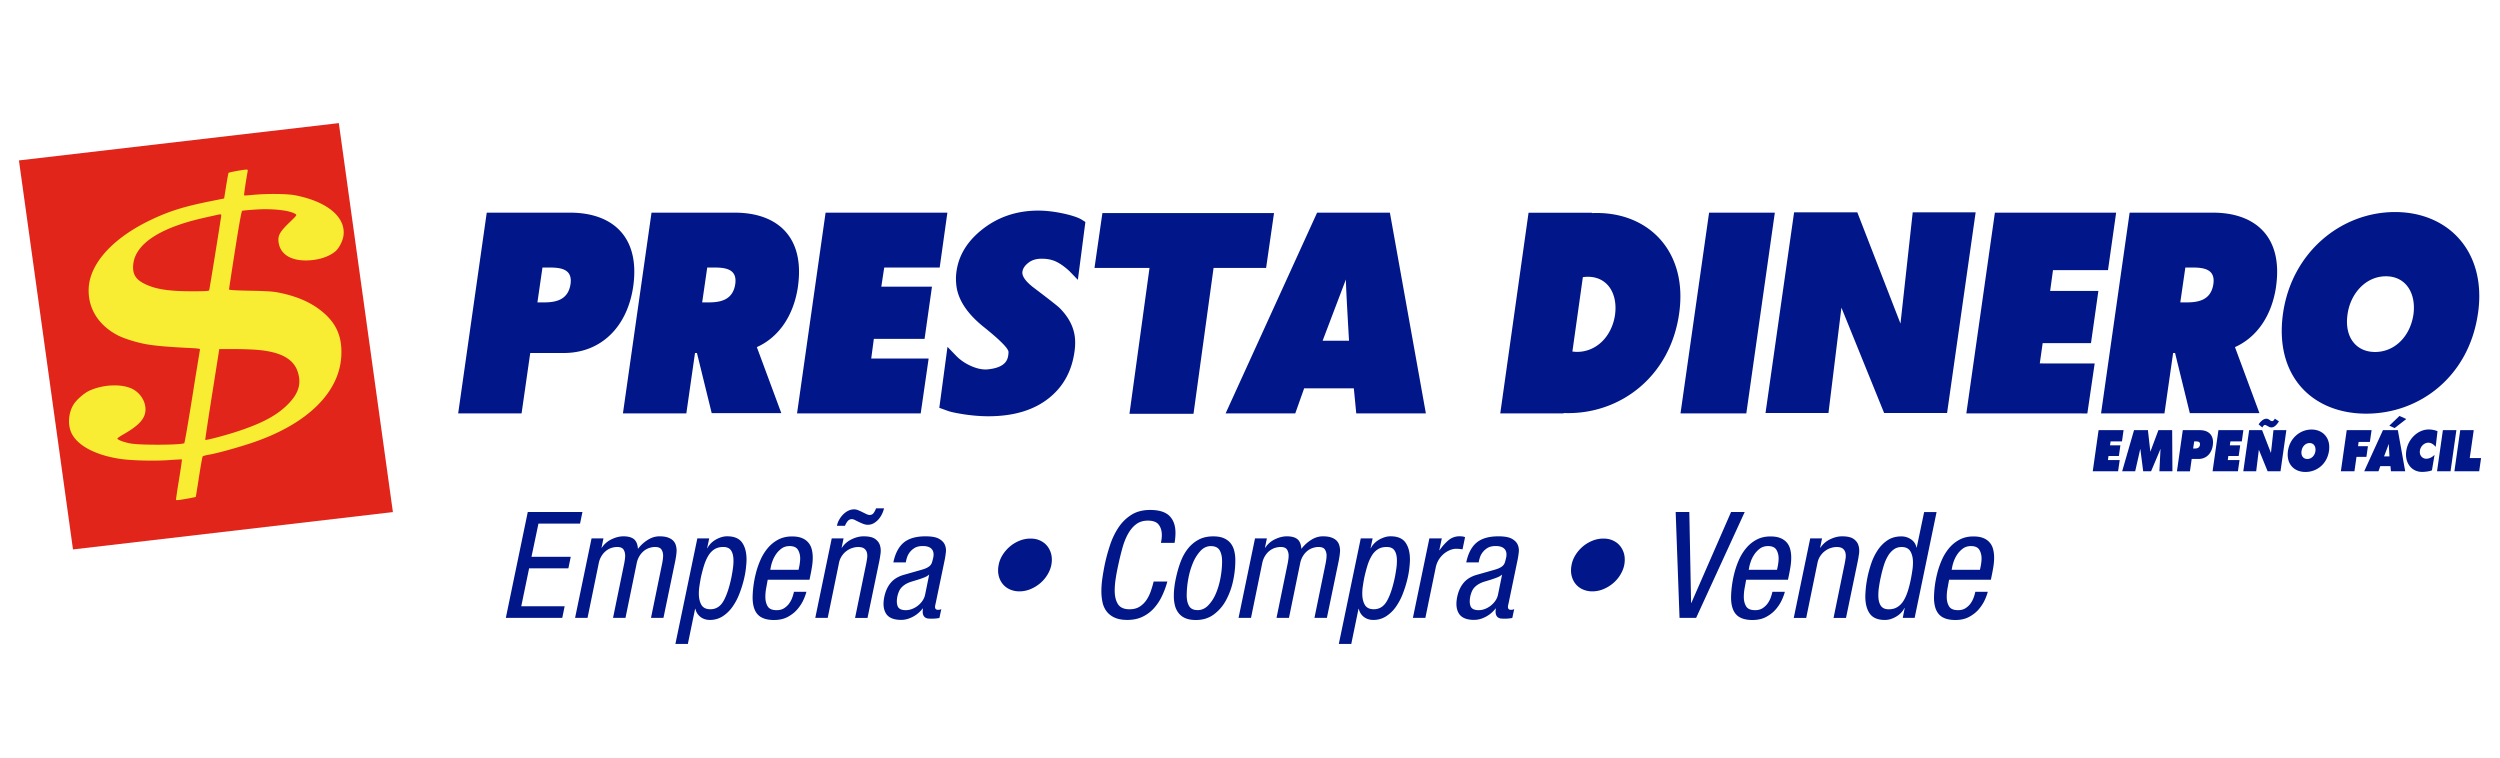
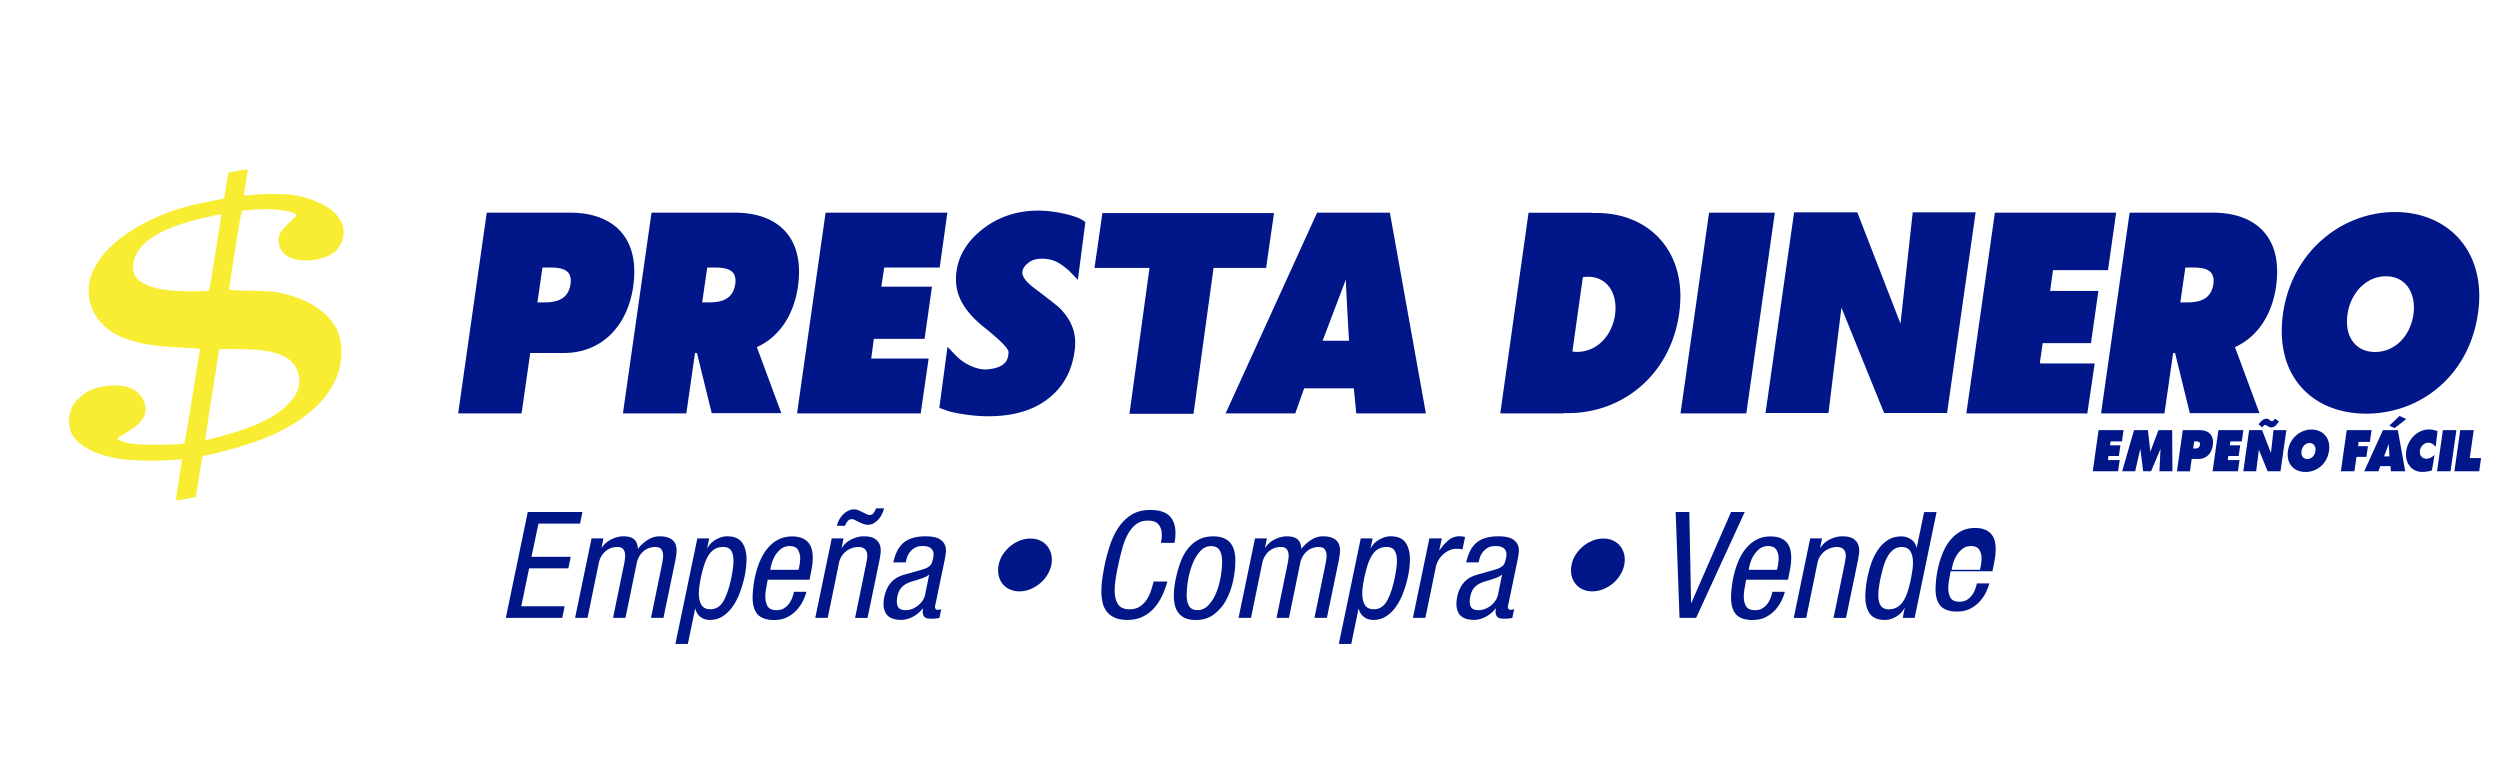
<svg xmlns="http://www.w3.org/2000/svg" width="264" height="80" fill="none">
-   <path fill="#001689" d="M55.733 54.07h5.773l-.252 1.22h-4.393l-.736 3.505h4.146l-.251 1.22h-4.146l-.83 4.008h4.583l-.251 1.22h-5.96l2.317-11.177v.004ZM62.474 56.854h1.25l-.202.987h.03c.252-.385.59-.682 1.025-.892.435-.21.854-.313 1.258-.313.499 0 .872.103 1.116.305.244.202.385.546.416 1.026.27-.366.605-.679 1.01-.938.4-.26.822-.393 1.257-.393.366 0 .663.042.9.126.235.084.418.195.555.336.138.14.23.305.282.492.054.186.08.38.08.58-.01.197-.03.392-.06.587-.031.194-.061.373-.096.541l-1.234 5.949h-1.315l1.189-5.793c.019-.114.042-.24.06-.377.02-.137.031-.271.031-.408 0-.24-.057-.45-.171-.633-.114-.183-.343-.275-.69-.275-.156 0-.331.027-.526.08a1.797 1.797 0 0 0-.564.275 2.01 2.01 0 0 0-.499.526 2.287 2.287 0 0 0-.335.812l-1.19 5.793h-1.314l1.19-5.793c.018-.114.041-.24.06-.377.02-.137.03-.271.03-.408 0-.24-.057-.45-.17-.633-.115-.183-.344-.275-.69-.275-.157 0-.332.027-.526.08a1.796 1.796 0 0 0-.564.275 2.01 2.01 0 0 0-.5.526 2.287 2.287 0 0 0-.335.812l-1.189 5.793h-1.315l1.738-8.39.008-.003ZM73.643 56.853h1.25l-.217 1.034h.03c.072-.156.18-.309.32-.462.141-.152.305-.285.492-.4.186-.114.392-.21.61-.282.217-.073.438-.11.655-.11.74 0 1.265.22 1.581.663.313.442.469 1.04.469 1.792 0 .229-.023.55-.069.953-.045.409-.13.847-.251 1.316a12.05 12.05 0 0 1-.469 1.434 6.207 6.207 0 0 1-.72 1.323c-.286.397-.625.72-1.017.972a2.448 2.448 0 0 1-1.353.378c-.377 0-.701-.103-.98-.313a1.44 1.44 0 0 1-.54-.861h-.031L72.637 68h-1.315l2.317-11.147h.004ZM74 61.048c-.053.282-.099.56-.14.84a5.302 5.302 0 0 0-.062.788c0 .481.088.878.267 1.19.179.313.495.47.953.47.605 0 1.074-.302 1.406-.908.335-.607.61-1.45.83-2.536.061-.324.11-.626.149-.908.038-.282.053-.541.053-.782 0-.45-.08-.8-.244-1.056-.16-.255-.442-.385-.838-.385-.366 0-.674.08-.93.244-.255.16-.472.39-.647.683-.18.293-.328.64-.454 1.04-.126.401-.24.843-.343 1.324v-.004ZM81.073 61.208c-.053.282-.106.58-.164.893a5.145 5.145 0 0 0-.087.922c0 .397.08.733.244 1.003.16.271.476.408.945.408.312 0 .579-.068.796-.21.217-.14.4-.312.541-.514.141-.202.252-.416.328-.64.08-.226.133-.416.164-.573h1.314c-.053.218-.152.5-.304.84-.153.338-.362.666-.633.987-.27.32-.61.59-1.017.812-.408.225-.896.336-1.471.336-.782 0-1.353-.195-1.711-.58-.359-.385-.541-.988-.541-1.8 0-.324.026-.705.08-1.152.053-.442.137-.903.259-1.384.118-.48.282-.953.484-1.415a5.12 5.12 0 0 1 .766-1.25c.308-.37.674-.672 1.1-.9.428-.23.92-.343 1.472-.343.426 0 .78.06 1.063.179a1.685 1.685 0 0 1 1.021 1.19c.069.266.103.549.103.854 0 .305-.023.606-.069.907-.045.302-.103.607-.163.908l-.111.534h-4.413l.004-.012Zm3.254-1.033.096-.454c.019-.126.038-.252.053-.377.015-.126.023-.252.023-.378 0-.343-.08-.648-.236-.908-.157-.259-.45-.392-.877-.392-.343 0-.636.091-.876.274-.24.183-.438.393-.595.633-.156.24-.278.484-.358.729a3.57 3.57 0 0 0-.156.556l-.061.313h2.987v.004ZM87.83 56.853h1.25l-.203.988h.03c.252-.385.592-.683 1.026-.892.434-.21.853-.313 1.257-.313.553 0 .96.091 1.22.274.259.184.434.409.514.683.084.27.103.56.061.87-.042.308-.088.587-.14.838l-1.236 5.95h-1.314l1.189-5.793c.03-.157.06-.336.087-.534.027-.198.02-.385-.022-.557a.783.783 0 0 0-.275-.43c-.14-.115-.362-.172-.663-.172-.179 0-.37.03-.58.095-.209.061-.407.16-.601.297a2.052 2.052 0 0 0-.515.527 2 2 0 0 0-.32.774l-1.189 5.792h-1.314l1.737-8.39v-.007Zm5.521-3.176c-.042.198-.11.4-.21.602-.099.202-.22.39-.365.557a1.97 1.97 0 0 1-.507.416c-.195.11-.4.164-.618.164-.167 0-.331-.03-.491-.096a6.384 6.384 0 0 1-.469-.202c-.152-.072-.286-.14-.408-.202a.708.708 0 0 0-.304-.095.57.57 0 0 0-.492.244 1.91 1.91 0 0 0-.26.461h-.845c.042-.229.122-.45.244-.656.118-.21.259-.392.423-.556.164-.164.343-.29.54-.386.2-.095.401-.14.61-.14.138 0 .279.03.431.095.153.06.301.13.446.202.145.072.286.14.415.202.13.06.244.095.336.095.198 0 .35-.08.453-.244a2.41 2.41 0 0 0 .236-.461h.846-.011ZM94.338 59.39c.198-.95.564-1.648 1.093-2.09.534-.443 1.3-.664 2.298-.664.636 0 1.109.084 1.414.252.308.168.514.377.625.625.11.252.148.515.118.79-.03.278-.069.526-.11.743l-.972 4.68a2.967 2.967 0 0 0-.054.25.517.517 0 0 0 0 .218.26.26 0 0 0 .096.149c.045.038.121.053.228.053a.64.64 0 0 0 .328-.076l-.202.938a4.138 4.138 0 0 1-.305.046 4.421 4.421 0 0 1-.861.015.696.696 0 0 1-.343-.118.589.589 0 0 1-.217-.32c-.046-.145-.05-.355-.008-.626h-.03a3.175 3.175 0 0 1-1.056.885c-.411.214-.816.32-1.212.32-.78 0-1.314-.217-1.596-.656-.282-.438-.343-1.033-.187-1.784.126-.595.35-1.087.682-1.48.328-.393.789-.67 1.383-.839l1.879-.534c.251-.072.45-.148.594-.228.145-.08.26-.164.336-.26a.845.845 0 0 0 .171-.328 7.43 7.43 0 0 0 .118-.453c.084-.397.03-.702-.156-.916-.187-.213-.5-.32-.937-.32-.366 0-.66.069-.885.21a1.85 1.85 0 0 0-.807 1.048 3.335 3.335 0 0 0-.096.386l-.015.08h-1.314v.003Zm3.783 1.285a1.853 1.853 0 0 1-.54.312c-.214.084-.435.16-.656.23l-.663.201a3.005 3.005 0 0 0-.58.244c-.24.138-.434.302-.579.492-.144.195-.259.473-.343.84-.083.438-.068.788.046 1.048.115.26.397.392.846.392.217 0 .438-.041.656-.125a2.345 2.345 0 0 0 1.094-.85c.136-.195.228-.401.281-.618l.438-2.159v-.007ZM105.458 59.656c.072-.385.217-.747.438-1.087.217-.339.48-.633.781-.884.301-.252.64-.45 1.01-.595a3.079 3.079 0 0 1 1.135-.217c.343 0 .656.057.93.171.274.115.511.27.705.47.194.197.343.434.453.705.111.27.164.564.164.877 0 .45-.099.877-.297 1.285a3.673 3.673 0 0 1-.773 1.064 3.854 3.854 0 0 1-1.094.728 3.038 3.038 0 0 1-1.242.275 2.49 2.49 0 0 1-.922-.164 2.071 2.071 0 0 1-.721-.462 2.125 2.125 0 0 1-.461-.705 2.312 2.312 0 0 1-.164-.877c0-.21.019-.4.061-.58l-.003-.004ZM123.272 61.41a9.11 9.11 0 0 1-.564 1.526 5.307 5.307 0 0 1-.853 1.293 3.849 3.849 0 0 1-1.204.9c-.465.225-.999.335-1.605.335-.533 0-.971-.08-1.322-.236a2.197 2.197 0 0 1-.846-.64 2.384 2.384 0 0 1-.446-.962 5.471 5.471 0 0 1-.125-1.197c0-.427.034-.893.103-1.362.068-.469.148-.938.243-1.407.145-.698.336-1.395.564-2.09.229-.694.53-1.315.9-1.872.369-.553.827-.999 1.368-1.338.541-.34 1.2-.508 1.97-.508.937 0 1.619.21 2.042.634.423.423.633 1.022.633 1.792 0 .324-.031.671-.095 1.049h-1.441c.061-.283.095-.557.095-.832 0-.438-.11-.8-.327-1.087-.218-.286-.599-.43-1.144-.43-.48 0-.887.121-1.219.366-.335.244-.621.58-.861 1.002-.24.424-.442.92-.602 1.488-.16.568-.309 1.178-.446 1.822-.114.511-.206.996-.274 1.45a8.408 8.408 0 0 0-.103 1.258c0 .595.114 1.072.343 1.434.228.358.636.541 1.219.541.415 0 .77-.087 1.056-.267.285-.179.525-.408.72-.69.194-.282.35-.595.469-.938.118-.343.221-.69.304-1.033h1.448ZM124.178 61.048c.126-.595.286-1.159.484-1.689.198-.534.453-.999.766-1.4.312-.4.69-.72 1.128-.96.438-.24.96-.359 1.562-.359.438 0 .804.061 1.101.187.298.126.538.301.721.526.183.225.312.492.392.805.08.313.118.652.118 1.018 0 .74-.084 1.483-.251 2.23a7.463 7.463 0 0 1-.759 2.03 4.481 4.481 0 0 1-1.291 1.471c-.522.378-1.143.565-1.86.565-.438 0-.804-.061-1.101-.187a1.77 1.77 0 0 1-.72-.534 2.143 2.143 0 0 1-.393-.805 4.079 4.079 0 0 1-.118-1.025c0-.565.072-1.186.217-1.861l.004-.012Zm2.283 3.383c.415 0 .788-.16 1.108-.484a3.95 3.95 0 0 0 .812-1.236c.217-.5.385-1.056.499-1.666.115-.61.172-1.202.172-1.778 0-.48-.088-.865-.259-1.159-.172-.293-.484-.438-.93-.438-.408 0-.766.164-1.079.492a4.225 4.225 0 0 0-.796 1.25 7.962 7.962 0 0 0-.499 1.682 9.807 9.807 0 0 0-.172 1.785c0 .457.084.831.252 1.117.168.286.465.431.892.431v.004ZM132.532 56.854h1.25l-.202.987h.031a2.48 2.48 0 0 1 1.025-.892c.434-.21.853-.313 1.257-.313.5 0 .873.103 1.117.305s.385.546.415 1.026a3.784 3.784 0 0 1 1.01-.938c.4-.26.823-.393 1.258-.393.365 0 .663.042.899.126.236.084.419.195.556.336.137.14.229.305.282.492.054.186.08.38.08.58-.011.197-.03.392-.061.587-.03.194-.061.373-.095.541l-1.235 5.949h-1.314l1.189-5.793c.019-.114.041-.24.061-.377.019-.137.03-.271.03-.408 0-.24-.057-.45-.171-.633-.115-.183-.343-.275-.69-.275-.156 0-.332.027-.522.08a1.79 1.79 0 0 0-.564.275c-.183.13-.351.305-.499.526a2.287 2.287 0 0 0-.336.812l-1.189 5.793H134.8l1.189-5.793c.019-.114.042-.24.061-.377.019-.137.03-.271.03-.408 0-.24-.057-.45-.171-.633-.115-.183-.343-.275-.69-.275a2.01 2.01 0 0 0-.526.08 1.801 1.801 0 0 0-.564.275c-.183.13-.35.305-.499.526a2.269 2.269 0 0 0-.335.812l-1.189 5.793h-1.315l1.738-8.39.003-.003ZM143.7 56.853h1.249l-.217 1.034h.031c.072-.156.179-.309.32-.462.141-.152.305-.285.491-.4.187-.114.393-.21.61-.282.217-.073.438-.11.655-.11.74 0 1.266.22 1.582.663.312.442.469 1.04.469 1.792 0 .229-.023.55-.069.953-.046.409-.13.847-.252 1.316-.118.47-.278.946-.468 1.434a6.274 6.274 0 0 1-.72 1.323 3.73 3.73 0 0 1-1.018.972 2.447 2.447 0 0 1-1.353.378c-.377 0-.701-.103-.979-.313a1.441 1.441 0 0 1-.541-.861h-.031l-.765 3.71h-1.315l2.317-11.147h.004Zm.358 4.195c-.054.282-.099.56-.141.84a5.289 5.289 0 0 0-.061.788c0 .481.087.878.267 1.19.179.313.495.47.952.47.606 0 1.075-.302 1.406-.908.336-.607.61-1.45.831-2.536.061-.324.11-.626.149-.908a5.83 5.83 0 0 0 .053-.782c0-.45-.08-.8-.244-1.056-.16-.255-.442-.385-.838-.385-.366 0-.675.08-.93.244-.255.16-.473.39-.648.683a4.67 4.67 0 0 0-.453 1.04c-.126.401-.24.843-.343 1.324v-.004ZM150.941 56.853h1.314l-.266 1.251h.03c.271-.396.576-.74.915-1.033a1.787 1.787 0 0 1 1.211-.439c.252 0 .439.03.564.096l-.266 1.285c-.061-.012-.145-.023-.244-.038a3.337 3.337 0 0 0-.461-.023c-.168 0-.358.038-.572.118a2.51 2.51 0 0 0-1.196.976 2.54 2.54 0 0 0-.359.892l-1.093 5.309h-1.315l1.738-8.39v-.004ZM154.836 59.39c.198-.95.564-1.648 1.093-2.09.534-.443 1.3-.664 2.298-.664.636 0 1.109.084 1.414.252.308.168.514.377.625.625.11.252.148.515.118.79a9.454 9.454 0 0 1-.111.743l-.971 4.68a2.823 2.823 0 0 0-.054.25.528.528 0 0 0 0 .218c.015.061.046.11.096.149.045.038.121.053.228.053a.634.634 0 0 0 .328-.076l-.202.938a4.158 4.158 0 0 1-.305.046 3.79 3.79 0 0 1-.476.03c-.126 0-.252-.003-.385-.015a.694.694 0 0 1-.343-.118.584.584 0 0 1-.217-.32c-.046-.145-.05-.355-.008-.626h-.03a3.177 3.177 0 0 1-1.056.885c-.411.214-.815.32-1.212.32-.781 0-1.314-.217-1.596-.656-.282-.438-.343-1.033-.187-1.784.126-.595.351-1.087.682-1.48.328-.393.789-.67 1.383-.839l1.879-.534c.251-.072.45-.148.594-.228.145-.08.259-.164.336-.26a.84.84 0 0 0 .171-.328c.038-.126.076-.274.118-.453.084-.397.031-.702-.156-.916-.187-.213-.499-.32-.937-.32-.366 0-.66.069-.884.21a1.845 1.845 0 0 0-.808 1.048 3.36 3.36 0 0 0-.096.386l-.015.08h-1.314v.003Zm3.784 1.285a1.853 1.853 0 0 1-.542.312c-.213.084-.434.16-.655.23l-.663.201a2.992 2.992 0 0 0-.579.244c-.24.138-.435.302-.579.492-.145.195-.26.473-.343.84-.084.438-.069.788.045 1.048.115.26.397.392.846.392.217 0 .438-.041.656-.125a2.396 2.396 0 0 0 1.093-.85c.137-.195.229-.401.282-.618l.439-2.159v-.007ZM165.958 59.656c.072-.385.221-.747.438-1.087.217-.339.48-.633.781-.884.301-.252.64-.45 1.01-.595a3.079 3.079 0 0 1 1.135-.217c.343 0 .656.057.93.171.274.115.511.27.705.47.194.197.343.434.453.705.111.27.164.564.164.877 0 .45-.099.877-.297 1.285a3.673 3.673 0 0 1-.773 1.064 3.854 3.854 0 0 1-1.094.728 3.038 3.038 0 0 1-1.242.275 2.49 2.49 0 0 1-.922-.164 2.071 2.071 0 0 1-.721-.462 2.125 2.125 0 0 1-.461-.705 2.312 2.312 0 0 1-.164-.877c0-.21.019-.4.061-.58l-.003-.004ZM176.951 54.07h1.441l.186 9.594h.031l4.191-9.594h1.441l-5.129 11.177h-1.753l-.408-11.177ZM184.397 61.208c-.053.282-.106.58-.163.893a5.065 5.065 0 0 0-.088.922c0 .397.08.733.244 1.003.16.271.476.408.945.408.312 0 .579-.068.796-.21.217-.14.4-.312.541-.514.141-.202.252-.416.328-.64a4.15 4.15 0 0 0 .164-.573h1.315c-.054.218-.153.5-.305.84a4.2 4.2 0 0 1-.633.987c-.27.32-.61.59-1.017.812-.408.225-.896.336-1.471.336-.781 0-1.353-.195-1.711-.58-.358-.385-.541-.988-.541-1.8 0-.324.026-.705.08-1.152.053-.442.137-.903.259-1.384.118-.48.282-.953.484-1.415a5.11 5.11 0 0 1 .766-1.25c.308-.37.674-.672 1.101-.9.427-.23.918-.343 1.471-.343.427 0 .781.06 1.063.179.282.118.507.282.675.484.167.202.285.438.35.706.069.266.103.549.103.854 0 .305-.023.606-.069.907-.045.302-.102.607-.163.908l-.111.534h-4.413v-.012Zm3.255-1.033.095-.454c.019-.126.038-.252.053-.377.016-.126.023-.252.023-.378 0-.343-.08-.648-.236-.908-.156-.259-.45-.392-.877-.392-.343 0-.636.091-.876.274a2.52 2.52 0 0 0-.594.633c-.157.24-.279.484-.359.729-.083.244-.137.43-.156.556l-.061.313h2.988v.004ZM191.158 56.854h1.249l-.202.987h.031a2.486 2.486 0 0 1 1.025-.892c.434-.21.854-.313 1.257-.313.553 0 .961.092 1.22.275.259.183.434.408.514.682.084.271.103.56.061.87-.042.309-.087.587-.141.839l-1.234 5.949h-1.315l1.189-5.793c.03-.156.061-.335.088-.534a1.51 1.51 0 0 0-.023-.556.784.784 0 0 0-.275-.431c-.141-.115-.362-.172-.663-.172-.179 0-.369.03-.579.095-.21.061-.408.16-.602.298a2.043 2.043 0 0 0-.514.526c-.153.214-.26.473-.321.774l-1.188 5.793h-1.315l1.738-8.39v-.007ZM202.182 65.246h-1.25l.202-1.033h-.031a1.793 1.793 0 0 1-.32.462 2.354 2.354 0 0 1-.484.4c-.183.114-.381.21-.594.282-.213.073-.434.11-.663.11-.739 0-1.269-.22-1.589-.663-.316-.442-.476-1.052-.476-1.823a11.3 11.3 0 0 1 .232-2.032c.095-.47.229-.957.4-1.465.172-.507.4-.968.682-1.391.282-.424.625-.77 1.033-1.041.408-.271.892-.408 1.456-.408.373 0 .716.102 1.025.312.308.21.499.496.571.862h.031l.781-3.74h1.314l-2.316 11.176-.004-.008Zm-3.597-4.194c-.073.354-.13.682-.172.98a5.9 5.9 0 0 0-.061.824c0 .468.084.835.252 1.094.167.26.449.393.846.393.354 0 .663-.08.922-.244.259-.16.48-.39.655-.683.179-.294.328-.64.454-1.041.125-.4.236-.843.327-1.323.054-.282.099-.565.141-.847a5.51 5.51 0 0 0 .061-.812c0-.458-.087-.847-.266-1.16-.18-.312-.492-.468-.938-.468-.301 0-.568.08-.796.236a2.199 2.199 0 0 0-.61.656 4.446 4.446 0 0 0-.461 1.033c-.13.408-.248.862-.351 1.362h-.003ZM205.827 61.208c-.053.282-.107.58-.164.893a5.152 5.152 0 0 0-.087.922c0 .397.08.733.243 1.003.161.271.477.408.945.408.313 0 .58-.068.797-.21.217-.14.4-.312.541-.514.141-.202.252-.416.328-.64a4.15 4.15 0 0 0 .164-.573h1.314a5.01 5.01 0 0 1-.305.84c-.152.338-.362.666-.632.987-.271.32-.61.59-1.018.812-.407.225-.895.336-1.47.336-.782 0-1.353-.195-1.711-.58-.359-.385-.542-.988-.542-1.8a11.062 11.062 0 0 1 .34-2.536c.118-.48.282-.953.484-1.415.202-.465.457-.88.765-1.25.309-.37.675-.672 1.102-.9.427-.23.918-.343 1.471-.343.426 0 .781.06 1.063.179a1.677 1.677 0 0 1 1.021 1.19c.069.266.103.549.103.854 0 .305-.023.606-.069.907-.045.302-.103.607-.164.908l-.11.534h-4.413l.004-.012Zm3.254-1.033.096-.454c.019-.126.038-.252.053-.377.015-.126.023-.252.023-.378 0-.343-.08-.648-.236-.908-.157-.259-.45-.392-.877-.392-.343 0-.636.091-.876.274-.24.183-.439.393-.595.633a3.15 3.15 0 0 0-.358.729 3.53 3.53 0 0 0-.156.556l-.061.313h2.987v.004ZM87.182 22.457h12.861l-.812 5.793h-5.857l-.308 2.024h5.35l-.781 5.507h-5.358l-.275 2.078h6.063l-.838 5.793H84.168l3.014-21.195ZM56.755 31.933h.682c1.22 0 2.56-.229 2.812-1.94.236-1.66-1.158-1.743-2.302-1.743h-.663l-.533 3.683h.004Zm-5.35-9.476h8.794c4.463 0 7.412 2.532 6.669 7.79-.629 4.329-3.449 7.029-7.324 7.029h-3.551l-.915 6.376h-6.695L51.4 22.457h.004ZM142.458 35.98s-.332-5.568-.332-6.468l-2.457 6.467h2.789Zm-5.678 7.672h-7.354l9.66-21.195h7.686l3.799 21.195h-7.351l-.255-2.643h-5.247l-.938 2.643ZM180.479 22.457h6.943l-3.011 21.195h-6.95l3.018-21.195ZM189.457 22.419h6.673l4.561 11.753 1.292-11.753h6.645l-3.017 21.195h-6.646l-4.512-11.128-1.368 11.128h-6.646l3.018-21.195ZM247.898 33.203c-.343 2.349.865 3.966 2.911 3.966 2.047 0 3.704-1.617 4.051-3.966.297-2.193-.766-4.027-2.908-4.027-2.141 0-3.757 1.834-4.054 4.027Zm13.775-.114c-.937 6.623-6.12 10.593-11.801 10.593-5.682 0-9.721-3.97-8.784-10.593.934-6.487 6.166-10.697 11.825-10.697 5.658 0 9.698 4.21 8.764 10.697" />
-   <path fill="#E1251B" d="M41.49 54.077 35.78 13 2 16.94l5.708 41.08 33.781-3.943Z" />
+   <path fill="#001689" d="M55.733 54.07h5.773l-.252 1.22h-4.393l-.736 3.505h4.146l-.251 1.22h-4.146l-.83 4.008h4.583l-.251 1.22h-5.96l2.317-11.177v.004ZM62.474 56.854h1.25l-.202.987h.03c.252-.385.59-.682 1.025-.892.435-.21.854-.313 1.258-.313.499 0 .872.103 1.116.305.244.202.385.546.416 1.026.27-.366.605-.679 1.01-.938.4-.26.822-.393 1.257-.393.366 0 .663.042.9.126.235.084.418.195.555.336.138.14.23.305.282.492.054.186.08.38.08.58-.01.197-.03.392-.06.587-.031.194-.061.373-.096.541l-1.234 5.949h-1.315l1.189-5.793c.019-.114.042-.24.06-.377.02-.137.031-.271.031-.408 0-.24-.057-.45-.171-.633-.114-.183-.343-.275-.69-.275-.156 0-.331.027-.526.08a1.797 1.797 0 0 0-.564.275 2.01 2.01 0 0 0-.499.526 2.287 2.287 0 0 0-.335.812l-1.19 5.793h-1.314l1.19-5.793c.018-.114.041-.24.06-.377.02-.137.03-.271.03-.408 0-.24-.057-.45-.17-.633-.115-.183-.344-.275-.69-.275-.157 0-.332.027-.526.08a1.796 1.796 0 0 0-.564.275 2.01 2.01 0 0 0-.5.526 2.287 2.287 0 0 0-.335.812l-1.189 5.793h-1.315l1.738-8.39.008-.003ZM73.643 56.853h1.25l-.217 1.034h.03c.072-.156.18-.309.32-.462.141-.152.305-.285.492-.4.186-.114.392-.21.61-.282.217-.073.438-.11.655-.11.74 0 1.265.22 1.581.663.313.442.469 1.04.469 1.792 0 .229-.023.55-.069.953-.045.409-.13.847-.251 1.316a12.05 12.05 0 0 1-.469 1.434 6.207 6.207 0 0 1-.72 1.323c-.286.397-.625.72-1.017.972a2.448 2.448 0 0 1-1.353.378c-.377 0-.701-.103-.98-.313a1.44 1.44 0 0 1-.54-.861h-.031L72.637 68h-1.315l2.317-11.147h.004ZM74 61.048c-.053.282-.099.56-.14.84a5.302 5.302 0 0 0-.062.788c0 .481.088.878.267 1.19.179.313.495.47.953.47.605 0 1.074-.302 1.406-.908.335-.607.61-1.45.83-2.536.061-.324.11-.626.149-.908.038-.282.053-.541.053-.782 0-.45-.08-.8-.244-1.056-.16-.255-.442-.385-.838-.385-.366 0-.674.08-.93.244-.255.16-.472.39-.647.683-.18.293-.328.64-.454 1.04-.126.401-.24.843-.343 1.324v-.004ZM81.073 61.208c-.053.282-.106.58-.164.893a5.145 5.145 0 0 0-.087.922c0 .397.08.733.244 1.003.16.271.476.408.945.408.312 0 .579-.068.796-.21.217-.14.4-.312.541-.514.141-.202.252-.416.328-.64.08-.226.133-.416.164-.573h1.314c-.053.218-.152.5-.304.84-.153.338-.362.666-.633.987-.27.32-.61.59-1.017.812-.408.225-.896.336-1.471.336-.782 0-1.353-.195-1.711-.58-.359-.385-.541-.988-.541-1.8 0-.324.026-.705.08-1.152.053-.442.137-.903.259-1.384.118-.48.282-.953.484-1.415a5.12 5.12 0 0 1 .766-1.25c.308-.37.674-.672 1.1-.9.428-.23.92-.343 1.472-.343.426 0 .78.06 1.063.179a1.685 1.685 0 0 1 1.021 1.19c.069.266.103.549.103.854 0 .305-.023.606-.069.907-.045.302-.103.607-.163.908l-.111.534h-4.413l.004-.012Zm3.254-1.033.096-.454c.019-.126.038-.252.053-.377.015-.126.023-.252.023-.378 0-.343-.08-.648-.236-.908-.157-.259-.45-.392-.877-.392-.343 0-.636.091-.876.274-.24.183-.438.393-.595.633-.156.24-.278.484-.358.729a3.57 3.57 0 0 0-.156.556l-.061.313h2.987v.004ZM87.83 56.853h1.25l-.203.988h.03c.252-.385.592-.683 1.026-.892.434-.21.853-.313 1.257-.313.553 0 .96.091 1.22.274.259.184.434.409.514.683.084.27.103.56.061.87-.042.308-.088.587-.14.838l-1.236 5.95h-1.314l1.189-5.793c.03-.157.06-.336.087-.534.027-.198.02-.385-.022-.557a.783.783 0 0 0-.275-.43c-.14-.115-.362-.172-.663-.172-.179 0-.37.03-.58.095-.209.061-.407.16-.601.297a2.052 2.052 0 0 0-.515.527 2 2 0 0 0-.32.774l-1.189 5.792h-1.314l1.737-8.39v-.007Zm5.521-3.176c-.042.198-.11.4-.21.602-.099.202-.22.39-.365.557a1.97 1.97 0 0 1-.507.416c-.195.11-.4.164-.618.164-.167 0-.331-.03-.491-.096a6.384 6.384 0 0 1-.469-.202c-.152-.072-.286-.14-.408-.202a.708.708 0 0 0-.304-.095.57.57 0 0 0-.492.244 1.91 1.91 0 0 0-.26.461h-.845c.042-.229.122-.45.244-.656.118-.21.259-.392.423-.556.164-.164.343-.29.54-.386.2-.095.401-.14.61-.14.138 0 .279.03.431.095.153.06.301.13.446.202.145.072.286.14.415.202.13.06.244.095.336.095.198 0 .35-.08.453-.244a2.41 2.41 0 0 0 .236-.461h.846-.011ZM94.338 59.39c.198-.95.564-1.648 1.093-2.09.534-.443 1.3-.664 2.298-.664.636 0 1.109.084 1.414.252.308.168.514.377.625.625.11.252.148.515.118.79-.03.278-.069.526-.11.743l-.972 4.68a2.967 2.967 0 0 0-.054.25.517.517 0 0 0 0 .218.26.26 0 0 0 .096.149c.045.038.121.053.228.053a.64.64 0 0 0 .328-.076l-.202.938a4.138 4.138 0 0 1-.305.046 4.421 4.421 0 0 1-.861.015.696.696 0 0 1-.343-.118.589.589 0 0 1-.217-.32c-.046-.145-.05-.355-.008-.626h-.03a3.175 3.175 0 0 1-1.056.885c-.411.214-.816.32-1.212.32-.78 0-1.314-.217-1.596-.656-.282-.438-.343-1.033-.187-1.784.126-.595.35-1.087.682-1.48.328-.393.789-.67 1.383-.839l1.879-.534c.251-.072.45-.148.594-.228.145-.08.26-.164.336-.26a.845.845 0 0 0 .171-.328 7.43 7.43 0 0 0 .118-.453c.084-.397.03-.702-.156-.916-.187-.213-.5-.32-.937-.32-.366 0-.66.069-.885.21a1.85 1.85 0 0 0-.807 1.048 3.335 3.335 0 0 0-.096.386l-.015.08h-1.314v.003Zm3.783 1.285a1.853 1.853 0 0 1-.54.312c-.214.084-.435.16-.656.23l-.663.201a3.005 3.005 0 0 0-.58.244c-.24.138-.434.302-.579.492-.144.195-.259.473-.343.84-.083.438-.068.788.046 1.048.115.26.397.392.846.392.217 0 .438-.041.656-.125a2.345 2.345 0 0 0 1.094-.85c.136-.195.228-.401.281-.618l.438-2.159v-.007ZM105.458 59.656c.072-.385.217-.747.438-1.087.217-.339.48-.633.781-.884.301-.252.64-.45 1.01-.595a3.079 3.079 0 0 1 1.135-.217c.343 0 .656.057.93.171.274.115.511.27.705.47.194.197.343.434.453.705.111.27.164.564.164.877 0 .45-.099.877-.297 1.285a3.673 3.673 0 0 1-.773 1.064 3.854 3.854 0 0 1-1.094.728 3.038 3.038 0 0 1-1.242.275 2.49 2.49 0 0 1-.922-.164 2.071 2.071 0 0 1-.721-.462 2.125 2.125 0 0 1-.461-.705 2.312 2.312 0 0 1-.164-.877c0-.21.019-.4.061-.58l-.003-.004ZM123.272 61.41a9.11 9.11 0 0 1-.564 1.526 5.307 5.307 0 0 1-.853 1.293 3.849 3.849 0 0 1-1.204.9c-.465.225-.999.335-1.605.335-.533 0-.971-.08-1.322-.236a2.197 2.197 0 0 1-.846-.64 2.384 2.384 0 0 1-.446-.962 5.471 5.471 0 0 1-.125-1.197c0-.427.034-.893.103-1.362.068-.469.148-.938.243-1.407.145-.698.336-1.395.564-2.09.229-.694.53-1.315.9-1.872.369-.553.827-.999 1.368-1.338.541-.34 1.2-.508 1.97-.508.937 0 1.619.21 2.042.634.423.423.633 1.022.633 1.792 0 .324-.031.671-.095 1.049h-1.441c.061-.283.095-.557.095-.832 0-.438-.11-.8-.327-1.087-.218-.286-.599-.43-1.144-.43-.48 0-.887.121-1.219.366-.335.244-.621.58-.861 1.002-.24.424-.442.92-.602 1.488-.16.568-.309 1.178-.446 1.822-.114.511-.206.996-.274 1.45a8.408 8.408 0 0 0-.103 1.258c0 .595.114 1.072.343 1.434.228.358.636.541 1.219.541.415 0 .77-.087 1.056-.267.285-.179.525-.408.72-.69.194-.282.35-.595.469-.938.118-.343.221-.69.304-1.033h1.448ZM124.178 61.048c.126-.595.286-1.159.484-1.689.198-.534.453-.999.766-1.4.312-.4.69-.72 1.128-.96.438-.24.96-.359 1.562-.359.438 0 .804.061 1.101.187.298.126.538.301.721.526.183.225.312.492.392.805.08.313.118.652.118 1.018 0 .74-.084 1.483-.251 2.23a7.463 7.463 0 0 1-.759 2.03 4.481 4.481 0 0 1-1.291 1.471c-.522.378-1.143.565-1.86.565-.438 0-.804-.061-1.101-.187a1.77 1.77 0 0 1-.72-.534 2.143 2.143 0 0 1-.393-.805 4.079 4.079 0 0 1-.118-1.025c0-.565.072-1.186.217-1.861l.004-.012Zm2.283 3.383c.415 0 .788-.16 1.108-.484a3.95 3.95 0 0 0 .812-1.236c.217-.5.385-1.056.499-1.666.115-.61.172-1.202.172-1.778 0-.48-.088-.865-.259-1.159-.172-.293-.484-.438-.93-.438-.408 0-.766.164-1.079.492a4.225 4.225 0 0 0-.796 1.25 7.962 7.962 0 0 0-.499 1.682 9.807 9.807 0 0 0-.172 1.785c0 .457.084.831.252 1.117.168.286.465.431.892.431v.004ZM132.532 56.854h1.25l-.202.987h.031a2.48 2.48 0 0 1 1.025-.892c.434-.21.853-.313 1.257-.313.5 0 .873.103 1.117.305s.385.546.415 1.026a3.784 3.784 0 0 1 1.01-.938c.4-.26.823-.393 1.258-.393.365 0 .663.042.899.126.236.084.419.195.556.336.137.14.229.305.282.492.054.186.08.38.08.58-.011.197-.03.392-.061.587-.03.194-.061.373-.095.541l-1.235 5.949h-1.314l1.189-5.793c.019-.114.041-.24.061-.377.019-.137.03-.271.03-.408 0-.24-.057-.45-.171-.633-.115-.183-.343-.275-.69-.275-.156 0-.332.027-.522.08a1.79 1.79 0 0 0-.564.275c-.183.13-.351.305-.499.526a2.287 2.287 0 0 0-.336.812l-1.189 5.793H134.8l1.189-5.793c.019-.114.042-.24.061-.377.019-.137.03-.271.03-.408 0-.24-.057-.45-.171-.633-.115-.183-.343-.275-.69-.275a2.01 2.01 0 0 0-.526.08 1.801 1.801 0 0 0-.564.275c-.183.13-.35.305-.499.526a2.269 2.269 0 0 0-.335.812l-1.189 5.793h-1.315l1.738-8.39.003-.003ZM143.7 56.853h1.249l-.217 1.034h.031c.072-.156.179-.309.32-.462.141-.152.305-.285.491-.4.187-.114.393-.21.61-.282.217-.073.438-.11.655-.11.74 0 1.266.22 1.582.663.312.442.469 1.04.469 1.792 0 .229-.023.55-.069.953-.046.409-.13.847-.252 1.316-.118.47-.278.946-.468 1.434a6.274 6.274 0 0 1-.72 1.323 3.73 3.73 0 0 1-1.018.972 2.447 2.447 0 0 1-1.353.378c-.377 0-.701-.103-.979-.313a1.441 1.441 0 0 1-.541-.861h-.031l-.765 3.71h-1.315l2.317-11.147h.004Zm.358 4.195c-.054.282-.099.56-.141.84a5.289 5.289 0 0 0-.061.788c0 .481.087.878.267 1.19.179.313.495.47.952.47.606 0 1.075-.302 1.406-.908.336-.607.61-1.45.831-2.536.061-.324.11-.626.149-.908a5.83 5.83 0 0 0 .053-.782c0-.45-.08-.8-.244-1.056-.16-.255-.442-.385-.838-.385-.366 0-.675.08-.93.244-.255.16-.473.39-.648.683a4.67 4.67 0 0 0-.453 1.04c-.126.401-.24.843-.343 1.324v-.004ZM150.941 56.853h1.314l-.266 1.251h.03c.271-.396.576-.74.915-1.033a1.787 1.787 0 0 1 1.211-.439c.252 0 .439.03.564.096l-.266 1.285c-.061-.012-.145-.023-.244-.038a3.337 3.337 0 0 0-.461-.023c-.168 0-.358.038-.572.118a2.51 2.51 0 0 0-1.196.976 2.54 2.54 0 0 0-.359.892l-1.093 5.309h-1.315l1.738-8.39v-.004ZM154.836 59.39c.198-.95.564-1.648 1.093-2.09.534-.443 1.3-.664 2.298-.664.636 0 1.109.084 1.414.252.308.168.514.377.625.625.11.252.148.515.118.79a9.454 9.454 0 0 1-.111.743l-.971 4.68a2.823 2.823 0 0 0-.054.25.528.528 0 0 0 0 .218c.015.061.046.11.096.149.045.038.121.053.228.053a.634.634 0 0 0 .328-.076l-.202.938a4.158 4.158 0 0 1-.305.046 3.79 3.79 0 0 1-.476.03c-.126 0-.252-.003-.385-.015a.694.694 0 0 1-.343-.118.584.584 0 0 1-.217-.32c-.046-.145-.05-.355-.008-.626h-.03a3.177 3.177 0 0 1-1.056.885c-.411.214-.815.32-1.212.32-.781 0-1.314-.217-1.596-.656-.282-.438-.343-1.033-.187-1.784.126-.595.351-1.087.682-1.48.328-.393.789-.67 1.383-.839l1.879-.534c.251-.072.45-.148.594-.228.145-.08.259-.164.336-.26a.84.84 0 0 0 .171-.328c.038-.126.076-.274.118-.453.084-.397.031-.702-.156-.916-.187-.213-.499-.32-.937-.32-.366 0-.66.069-.884.21a1.845 1.845 0 0 0-.808 1.048 3.36 3.36 0 0 0-.096.386l-.015.08h-1.314v.003Zm3.784 1.285a1.853 1.853 0 0 1-.542.312c-.213.084-.434.16-.655.23l-.663.201a2.992 2.992 0 0 0-.579.244c-.24.138-.435.302-.579.492-.145.195-.26.473-.343.84-.084.438-.069.788.045 1.048.115.26.397.392.846.392.217 0 .438-.041.656-.125a2.396 2.396 0 0 0 1.093-.85c.137-.195.229-.401.282-.618l.439-2.159v-.007ZM165.958 59.656c.072-.385.221-.747.438-1.087.217-.339.48-.633.781-.884.301-.252.64-.45 1.01-.595a3.079 3.079 0 0 1 1.135-.217c.343 0 .656.057.93.171.274.115.511.27.705.47.194.197.343.434.453.705.111.27.164.564.164.877 0 .45-.099.877-.297 1.285a3.673 3.673 0 0 1-.773 1.064 3.854 3.854 0 0 1-1.094.728 3.038 3.038 0 0 1-1.242.275 2.49 2.49 0 0 1-.922-.164 2.071 2.071 0 0 1-.721-.462 2.125 2.125 0 0 1-.461-.705 2.312 2.312 0 0 1-.164-.877c0-.21.019-.4.061-.58l-.003-.004ZM176.951 54.07h1.441l.186 9.594h.031l4.191-9.594h1.441l-5.129 11.177h-1.753l-.408-11.177ZM184.397 61.208c-.053.282-.106.58-.163.893a5.065 5.065 0 0 0-.088.922c0 .397.08.733.244 1.003.16.271.476.408.945.408.312 0 .579-.068.796-.21.217-.14.4-.312.541-.514.141-.202.252-.416.328-.64a4.15 4.15 0 0 0 .164-.573h1.315c-.054.218-.153.5-.305.84a4.2 4.2 0 0 1-.633.987c-.27.32-.61.59-1.017.812-.408.225-.896.336-1.471.336-.781 0-1.353-.195-1.711-.58-.358-.385-.541-.988-.541-1.8 0-.324.026-.705.08-1.152.053-.442.137-.903.259-1.384.118-.48.282-.953.484-1.415a5.11 5.11 0 0 1 .766-1.25c.308-.37.674-.672 1.101-.9.427-.23.918-.343 1.471-.343.427 0 .781.06 1.063.179.282.118.507.282.675.484.167.202.285.438.35.706.069.266.103.549.103.854 0 .305-.023.606-.069.907-.045.302-.102.607-.163.908l-.111.534h-4.413v-.012Zm3.255-1.033.095-.454c.019-.126.038-.252.053-.377.016-.126.023-.252.023-.378 0-.343-.08-.648-.236-.908-.156-.259-.45-.392-.877-.392-.343 0-.636.091-.876.274a2.52 2.52 0 0 0-.594.633c-.157.24-.279.484-.359.729-.083.244-.137.43-.156.556l-.061.313h2.988v.004ZM191.158 56.854h1.249l-.202.987h.031a2.486 2.486 0 0 1 1.025-.892c.434-.21.854-.313 1.257-.313.553 0 .961.092 1.22.275.259.183.434.408.514.682.084.271.103.56.061.87-.042.309-.087.587-.141.839l-1.234 5.949h-1.315l1.189-5.793c.03-.156.061-.335.088-.534a1.51 1.51 0 0 0-.023-.556.784.784 0 0 0-.275-.431c-.141-.115-.362-.172-.663-.172-.179 0-.369.03-.579.095-.21.061-.408.16-.602.298a2.043 2.043 0 0 0-.514.526c-.153.214-.26.473-.321.774l-1.188 5.793h-1.315l1.738-8.39v-.007ZM202.182 65.246h-1.25l.202-1.033h-.031a1.793 1.793 0 0 1-.32.462 2.354 2.354 0 0 1-.484.4c-.183.114-.381.21-.594.282-.213.073-.434.11-.663.11-.739 0-1.269-.22-1.589-.663-.316-.442-.476-1.052-.476-1.823a11.3 11.3 0 0 1 .232-2.032c.095-.47.229-.957.4-1.465.172-.507.4-.968.682-1.391.282-.424.625-.77 1.033-1.041.408-.271.892-.408 1.456-.408.373 0 .716.102 1.025.312.308.21.499.496.571.862h.031l.781-3.74h1.314l-2.316 11.176-.004-.008Zm-3.597-4.194c-.073.354-.13.682-.172.98a5.9 5.9 0 0 0-.061.824c0 .468.084.835.252 1.094.167.26.449.393.846.393.354 0 .663-.08.922-.244.259-.16.48-.39.655-.683.179-.294.328-.64.454-1.041.125-.4.236-.843.327-1.323.054-.282.099-.565.141-.847a5.51 5.51 0 0 0 .061-.812c0-.458-.087-.847-.266-1.16-.18-.312-.492-.468-.938-.468-.301 0-.568.08-.796.236a2.199 2.199 0 0 0-.61.656 4.446 4.446 0 0 0-.461 1.033c-.13.408-.248.862-.351 1.362h-.003ZM205.827 61.208a5.152 5.152 0 0 0-.087.922c0 .397.08.733.243 1.003.161.271.477.408.945.408.313 0 .58-.068.797-.21.217-.14.4-.312.541-.514.141-.202.252-.416.328-.64a4.15 4.15 0 0 0 .164-.573h1.314a5.01 5.01 0 0 1-.305.84c-.152.338-.362.666-.632.987-.271.32-.61.59-1.018.812-.407.225-.895.336-1.47.336-.782 0-1.353-.195-1.711-.58-.359-.385-.542-.988-.542-1.8a11.062 11.062 0 0 1 .34-2.536c.118-.48.282-.953.484-1.415.202-.465.457-.88.765-1.25.309-.37.675-.672 1.102-.9.427-.23.918-.343 1.471-.343.426 0 .781.06 1.063.179a1.677 1.677 0 0 1 1.021 1.19c.069.266.103.549.103.854 0 .305-.023.606-.069.907-.045.302-.103.607-.164.908l-.11.534h-4.413l.004-.012Zm3.254-1.033.096-.454c.019-.126.038-.252.053-.377.015-.126.023-.252.023-.378 0-.343-.08-.648-.236-.908-.157-.259-.45-.392-.877-.392-.343 0-.636.091-.876.274-.24.183-.439.393-.595.633a3.15 3.15 0 0 0-.358.729 3.53 3.53 0 0 0-.156.556l-.061.313h2.987v.004ZM87.182 22.457h12.861l-.812 5.793h-5.857l-.308 2.024h5.35l-.781 5.507h-5.358l-.275 2.078h6.063l-.838 5.793H84.168l3.014-21.195ZM56.755 31.933h.682c1.22 0 2.56-.229 2.812-1.94.236-1.66-1.158-1.743-2.302-1.743h-.663l-.533 3.683h.004Zm-5.35-9.476h8.794c4.463 0 7.412 2.532 6.669 7.79-.629 4.329-3.449 7.029-7.324 7.029h-3.551l-.915 6.376h-6.695L51.4 22.457h.004ZM142.458 35.98s-.332-5.568-.332-6.468l-2.457 6.467h2.789Zm-5.678 7.672h-7.354l9.66-21.195h7.686l3.799 21.195h-7.351l-.255-2.643h-5.247l-.938 2.643ZM180.479 22.457h6.943l-3.011 21.195h-6.95l3.018-21.195ZM189.457 22.419h6.673l4.561 11.753 1.292-11.753h6.645l-3.017 21.195h-6.646l-4.512-11.128-1.368 11.128h-6.646l3.018-21.195ZM247.898 33.203c-.343 2.349.865 3.966 2.911 3.966 2.047 0 3.704-1.617 4.051-3.966.297-2.193-.766-4.027-2.908-4.027-2.141 0-3.757 1.834-4.054 4.027Zm13.775-.114c-.937 6.623-6.12 10.593-11.801 10.593-5.682 0-9.721-3.97-8.784-10.593.934-6.487 6.166-10.697 11.825-10.697 5.658 0 9.698 4.21 8.764 10.697" />
  <path fill="#F9ED33" fill-rule="evenodd" d="M24.95 18.063c-.42.078-.785.162-.81.186-.026.025-.142.645-.259 1.378l-.212 1.332-1.493.299c-2.796.56-4.405 1.07-6.358 2.016-3.911 1.893-6.302 4.53-6.449 7.113-.12 2.108.98 3.923 3.034 5.006.697.367 2.08.796 3.154.977.937.158 2.282.272 4.494.38.948.047 1.094.073 1.065.184a498.25 498.25 0 0 0-.807 4.971c-.425 2.663-.807 4.865-.849 4.894-.287.195-4.555.224-5.636.038-.693-.119-1.429-.39-1.429-.526 0-.044.288-.243.64-.443 1.679-.956 2.33-1.694 2.33-2.644 0-.817-.505-1.649-1.268-2.09-1.084-.626-3.143-.573-4.653.12-.582.268-1.394.983-1.7 1.498-.535.9-.608 2.149-.178 3.017.645 1.301 2.525 2.293 5.091 2.686 1.19.182 3.641.243 5.212.13.72-.053 1.324-.082 1.341-.065.018.017-.117.952-.299 2.078a73.995 73.995 0 0 0-.33 2.159c0 .09.192.078 1.032-.07.568-.099 1.044-.195 1.058-.212.014-.018.168-.967.342-2.108.175-1.14.349-2.115.387-2.165.038-.05.356-.137.707-.195.8-.13 3.09-.765 4.556-1.262 5.748-1.947 9.153-5.257 9.376-9.112.11-1.892-.413-3.267-1.69-4.445-1.21-1.117-2.774-1.852-4.845-2.275-.665-.136-1.245-.176-3.068-.212-1.582-.031-2.248-.072-2.25-.136-.001-.05.287-1.931.64-4.18.433-2.759.676-4.1.747-4.127.058-.022.69-.08 1.402-.129 1.792-.121 3.603.077 4.209.463.19.12.187.124-.628.909-.98.946-1.216 1.357-1.148 2.005.133 1.267 1.184 1.997 2.877 1.997 1.26 0 2.448-.369 3.155-.98.371-.323.764-1.101.834-1.655.248-1.956-1.725-3.592-5.126-4.251-.843-.163-3.04-.18-4.477-.035-.473.048-.875.072-.894.053-.03-.03.198-1.584.361-2.469.046-.25.035-.263-.187-.254-.13.006-.58.074-1.001.151Zm-1.586 4.68c0 .169-1.228 7.787-1.276 7.913-.029.077-.456.102-1.752.102-2.457 0-3.796-.197-4.934-.722-1.046-.483-1.411-1.037-1.34-2.032.16-2.206 2.76-3.943 7.488-5.004l1.443-.323c.305-.068.371-.056.371.066Zm3.815 14.203c2.496.216 3.845.963 4.278 2.37.393 1.276.05 2.304-1.161 3.484-1.171 1.14-2.791 1.981-5.452 2.831-1.276.408-3.105.882-3.167.82-.018-.017.308-2.182.724-4.811l.757-4.78 1.526.001c.84 0 1.962.039 2.495.085Z" clip-rule="evenodd" />
  <path fill="#001689" d="M221.611 45.425h2.637l-.167 1.186h-1.201l-.064.415h1.097l-.16 1.13h-1.097l-.058.426h1.243l-.172 1.186h-2.675l.617-4.343ZM227.929 45.425h1.452l.027 4.343h-1.376l.118-2.38c-.045.146-.998 2.38-.998 2.38h-.831l-.305-2.38-.541 2.38H224.1l1.253-4.343h1.467l.256 2.28M231.6 47.366h.141c.251 0 .525-.046.575-.397.049-.34-.236-.358-.473-.358h-.137l-.11.755h.004Zm-1.098-1.941h1.802c.915 0 1.521.518 1.368 1.598-.129.888-.704 1.441-1.501 1.441h-.728l-.186 1.308h-1.372l.617-4.343v-.004ZM234.266 45.425h2.633l-.164 1.186h-1.204l-.061.415h1.097l-.163 1.13h-1.094l-.057.426h1.242l-.172 1.186h-2.675l.618-4.343ZM238.512 44.807c.198-.286.495-.59.819-.59.141 0 .218.049.328.125.076.053.172.133.274.133.134 0 .229-.156.29-.267l.431.287c-.176.293-.458.64-.789.64a.568.568 0 0 1-.282-.076l-.214-.114c-.045-.023-.125-.07-.182-.07-.13 0-.225.157-.286.268l-.397-.336h.008Zm-1.002.618h1.368l.934 2.41.266-2.41h1.361l-.618 4.343h-1.36l-.926-2.28-.282 2.28h-1.36l.617-4.343ZM243.042 47.633c-.073.495.182.835.613.835s.781-.34.854-.835c.061-.462-.16-.847-.614-.847-.453 0-.792.385-.853.847Zm2.899-.023c-.198 1.395-1.288 2.23-2.484 2.23-1.197 0-2.046-.835-1.848-2.23.198-1.365 1.299-2.25 2.488-2.25s2.043.885 1.844 2.25ZM247.813 45.425h2.625l-.179 1.243h-1.189l-.061.45h1.044l-.16 1.129h-1.048l-.217 1.521h-1.433l.618-4.343ZM252.328 48.197s-.069-1.14-.069-1.327l-.503 1.327h.572Zm-1.163 1.571h-1.505l1.978-4.343h1.574l.777 4.343h-1.505l-.054-.541h-1.074l-.191.541ZM257.206 47.187c-.198-.237-.454-.439-.774-.439-.427 0-.827.374-.891.847-.069.477.243.846.67.846.328 0 .614-.156.877-.404l-.275 1.625c-.244.122-.785.171-1.04.171-1.117 0-1.848-.96-1.673-2.2.175-1.266 1.223-2.28 2.37-2.28.324 0 .652.064.93.179l-.19 1.651-.004.004ZM257.969 45.425h1.425l-.617 4.343h-1.425l.617-4.343ZM259.801 45.425h1.425l-.423 2.948H262l-.199 1.395h-2.617l.617-4.343ZM252.316 44.948l1.071-1.026.717.328-1.231.954-.557-.256ZM84.263 30.248c.743-5.259-2.207-7.791-6.669-7.791H68.8l-3.018 21.195h6.695l.915-6.376h.206l1.558 6.349h7.35l-2.583-6.97c2.298-1.03 3.89-3.296 4.344-6.407h-.003Zm-9.584-1.998h.663c1.14 0 2.538.083 2.302 1.742-.252 1.712-1.593 1.941-2.813 1.941h-.682l.534-3.683h-.004ZM240.352 30.248c.744-5.259-2.206-7.791-6.668-7.791h-8.795l-3.018 21.195h6.695l.915-6.376h.206l1.558 6.349h7.351l-2.584-6.97c2.298-1.03 3.891-3.296 4.344-6.407h-.004Zm-9.583-1.998h.663c1.139 0 2.538.083 2.301 1.742-.251 1.712-1.592 1.941-2.812 1.941h-.682l.534-3.683h-.004ZM168.617 22.491c-.171 0-.343.004-.514.012v-.038h-6.688l-.411 2.91-2.184 15.497-.392 2.784h6.695l.008-.042c.156.007.312.011.472.011 5.636 0 10.784-3.939 11.714-10.517.926-6.437-3.091-10.616-8.7-10.616Zm1.936 10.731c-.343 2.33-1.985 3.936-4.02 3.936-.168 0-.332-.016-.488-.038l1.105-7.852c.168-.023.339-.042.515-.042 2.126 0 3.178 1.819 2.884 3.996h.004ZM222.603 28.528l.861-6.071h-12.803l-3.015 21.195h3.556l9.221.007.774-5.274-5.796-.007.305-2.143h5.102l.781-5.51h-5.094l.301-2.197h5.807ZM134.536 22.503H116.413l-.835 5.792h5.811l-2.118 15.403h6.763l2.119-15.403h5.548l.835-5.792ZM114.615 23.449l-.793 6.1-.895-.922c-.458-.427-.907-.751-1.353-.976-.446-.221-.968-.332-1.566-.332-.599 0-1.052.145-1.422.435-.365.29-.571.599-.617.923-.076.48.339 1.06 1.242 1.742 1.559 1.179 2.451 1.88 2.679 2.101 1.01 1.011 1.555 2.113 1.635 3.307.023.343.011.694-.027 1.052-.244 2.155-1.132 3.855-2.66 5.102-1.608 1.316-3.764 1.976-6.47 1.976-.793 0-1.619-.065-2.477-.19-.857-.13-1.448-.253-1.779-.37l-.922-.332.864-6.438.865.897c.439.461.972.835 1.601 1.117.629.282 1.2.404 1.715.37.96-.084 1.608-.343 1.947-.77.198-.24.305-.591.316-1.053.019-.358-.853-1.247-2.622-2.665-1.832-1.469-2.804-3.01-2.907-4.615a5.973 5.973 0 0 1-.015-.716c.11-1.915 1.013-3.55 2.705-4.912 1.692-1.358 3.685-2.04 5.983-2.04.792 0 1.654.099 2.58.293.926.199 1.589.416 1.989.652l.404.256v.008Z" />
</svg>